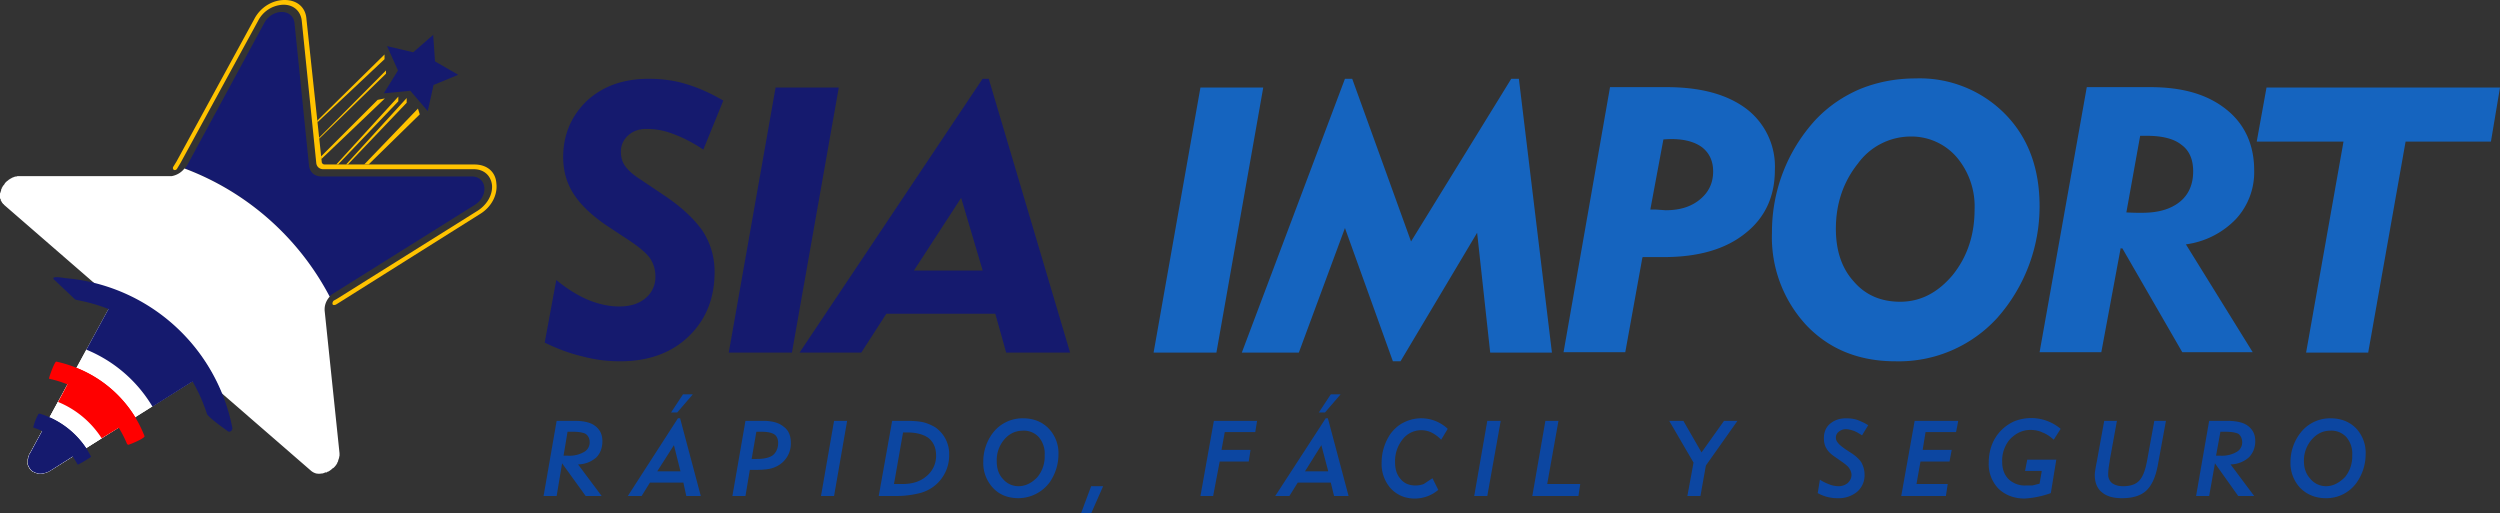
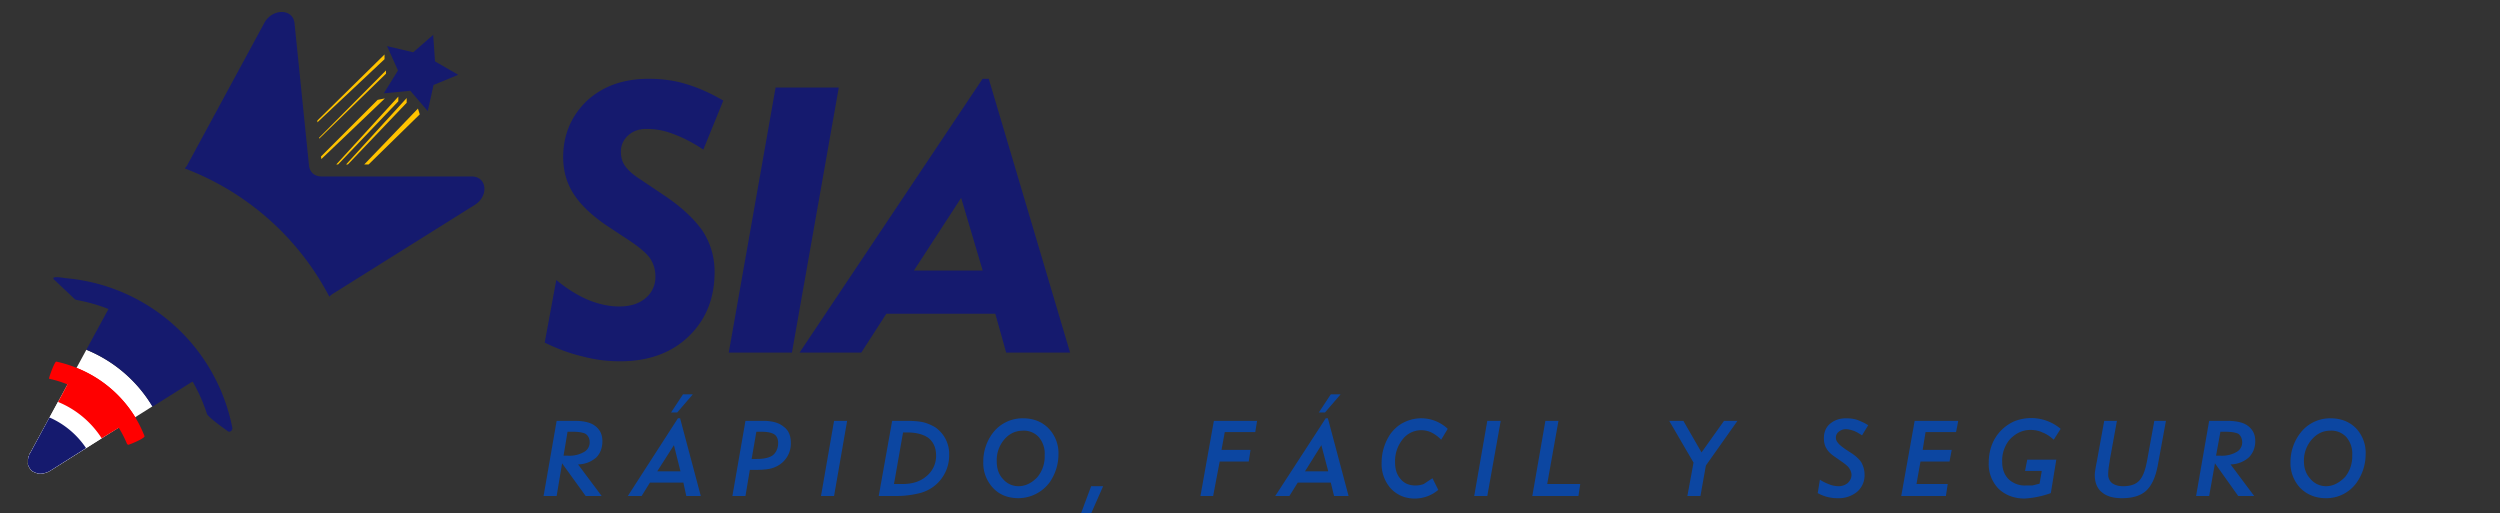
<svg xmlns="http://www.w3.org/2000/svg" xml:space="preserve" fill-rule="evenodd" clip-rule="evenodd" image-rendering="optimizeQuality" shape-rendering="geometricPrecision" text-rendering="geometricPrecision" viewBox="0 0 688.5 141.4">
  <rect x="0" y="0" width="688.5" height="141.4" fill="#333333" stroke="none" />
-   <path fill="#FFC300" fill-rule="nonzero" d="M92 84c-.1 0-.3 0-.4-.2-.1-.3 0-.7.3-1l.9-.5L131.6 58c2.6-1.7 4.1-4.4 3.9-7-.3-2.7-2.3-4.4-5-4.4H89c-1 0-1.8-.7-1.9-1.7l-4-39.2c-.3-2.7-2.3-4.4-5-4.4a8.1 8.1 0 0 0-7 4.4L49.7 44.9l-.9 1.5c-.2.4-.6.5-.9.4-.3-.2-.4-.6-.1-1l.8-1.3L70 5.3C71.7 2 75 0 78.4 0c3.4 0 5.8 2 6 5.3l4.2 39.2c0 .5.4.8.8.8h41.3c3.4 0 5.8 2 6 5.2.4 3.2-1.4 6.6-4.6 8.5L93.3 83.4l-.8.5-.4.1z" />
  <path fill="#151A6E" fill-rule="nonzero" d="M130 48.6H88.6c-2 0-3.3-1.2-3.5-3l-4-39.3c-.5-4-6.1-4-8.3 0L51.5 45.6l-.6.8a74.8 74.8 0 0 1 39.8 35.3 6 6 0 0 1 1.3-1l38.8-24.3c3.9-2.5 3.3-7.8-.9-7.8z" />
  <path fill="#fff" fill-rule="nonzero" d="m16 110.6-1.3 2.4-6.4 11.8-.1.1-.1.2-.1.2v.2a6.5 6.5 0 0 0-.2.4V126.2l-.1.2v1a2.8 2.8 0 0 0 0 .6 2.4 2.4 0 0 0 .2.4 3.3 3.3 0 0 0 1.2 1.5h.1a4 4 0 0 0 .6.3h.1a3.6 3.6 0 0 0 .5.2h.1a4 4 0 0 0 1.2 0h.2a6 6 0 0 0 .9-.3h.1a5.6 5.6 0 0 0 1-.5l14.1-8.9a26 26 0 0 0-12-10z" />
  <path fill="#fff" fill-rule="nonzero" d="M23.8 96.3 8.3 124.8l-.1.1-.1.2-.1.2v.2a6.5 6.5 0 0 0-.2.4V126.2l-.1.2v1a2.8 2.8 0 0 0 0 .6 2.4 2.4 0 0 0 .2.4 3.3 3.3 0 0 0 1.2 1.5h.1a4 4 0 0 0 .6.3h.1a3.6 3.6 0 0 0 .5.2h.1a4 4 0 0 0 1.2 0h.2a6 6 0 0 0 .9-.3h.1a5.6 5.6 0 0 0 1-.5L42 111.9a37.9 37.9 0 0 0-18.3-15.6z" />
-   <path fill="#fff" fill-rule="nonzero" d="M47.3 48.5H4.8l-.2.1H4.3l-.2.1h-.2l-.2.1-.1.1h-.2a4.3 4.3 0 0 0-.3.2l-.2.1-.2.1-.1.1-.2.1-.1.1-.2.2H2l-.2.2a5.3 5.3 0 0 0-.2.2 5.2 5.2 0 0 0-.3.3v.2l-.2.1v.1l-.2.2a3 3 0 0 0-.2.3v.1l-.2.2v.2l-.1.1a4.5 4.5 0 0 0-.1.3v.2l-.1.2v.1a9.7 9.7 0 0 0-.2.5 4.3 4.3 0 0 0 0 .3 3 3 0 0 0 0 .5v.5a4.8 4.8 0 0 0 .2.3V55.2l.1.1a2.7 2.7 0 0 0 .3.5v.1l.2.1v.2H1l.1.2 28 24.3h.1l.1.1h.1v.1h.1v.1l.1.1v.1h.1v.2h.1v.2h.1v.2h.1v.1l.1.2V82.4h.1V84.4H30V84.8l-.1.1v.1l-.1.2v.1l-.1.1v.1l-.1.1-21.4 39.3-.1.1-.1.2-.1.2v.2a6.5 6.5 0 0 0-.2.4V126.2l-.1.2v1a2.8 2.8 0 0 0 0 .6 2.4 2.4 0 0 0 .2.4 3.3 3.3 0 0 0 1.2 1.5h.1a4 4 0 0 0 .6.3h.1a3.6 3.6 0 0 0 .5.2h.1a4 4 0 0 0 1.2 0h.2a6 6 0 0 0 .9-.3h.1a5.6 5.6 0 0 0 1-.5l38.7-24.3c1.8-1 3.8-1 5.1 0l28 24.3a3.6 3.6 0 0 0 1.5.8 4.2 4.2 0 0 0 1.5 0h.2a5 5 0 0 0 .8-.3H90l.2-.2h.2l.1-.1.2-.1a6.3 6.3 0 0 0 1-.8h.1a5.2 5.2 0 0 0 .8-.9 7.9 7.9 0 0 0 .3-.5v-.1l.1-.2.1-.1v-.2l.1-.2v-.1a3.2 3.2 0 0 0 .2-.6v-.1a5.5 5.5 0 0 0 .1-.4v-.2a3.8 3.8 0 0 0 0-.4v-.1l-4.1-39.3V85.2c0-1.3.5-2.5 1.4-3.5a74.8 74.8 0 0 0-40-35.3 5.7 5.7 0 0 1-3.5 2.1z" />
  <path fill="none" d="M16.2 49a99 99 0 0 0-14.4 1C.3 51.6-.4 53.6.2 55.2v.1l.1.1v.2h.1v.1l.2.1v.2l.2.1.2.3h.1l16 13.8a56.3 56.3 0 0 1 53.4 46.3l15.2 13.2m.2.1.1.1.1.1h.2v.1h.1l.2.1.1.1h.2l.1.1h.2a5 5 0 0 0 3.7-.8C94.7 84 63.4 49 16.2 49" />
  <path fill="#151A6E" fill-rule="nonzero" d="m29.2 80.7.1.1h.1v.1h.1v.1l.1.1v.1h.1v.2h.1v.2h.1v.2h.1v.1l.1.2V82.4h.1V84.4H30V84.8l-.1.1v.1l-.1.2v.1l-.1.1v.1l-.1.1L24 95.9l-.2.4A37.9 37.9 0 0 1 42 112l10.5-6.6c1.8-1 3.8-1 5.1 0l3.4 3a50.6 50.6 0 0 0-34.7-30l2.8 2.4z" />
  <path fill="red" fill-rule="nonzero" d="m21 101.3-5 9.4a26 26 0 0 1 12 10l9.3-5.7A33.2 33.2 0 0 0 21 101.3z" />
  <path fill="#151A6E" fill-rule="nonzero" d="m13.6 115-5.3 9.8-.1.1-.1.2-.1.2v.2a6.5 6.5 0 0 0-.2.4V126.2l-.1.2v1a2.8 2.8 0 0 0 0 .6 2.4 2.4 0 0 0 .2.4 3.3 3.3 0 0 0 1.2 1.5h.1a4 4 0 0 0 .6.3h.1a3.6 3.6 0 0 0 .5.2h.1a4 4 0 0 0 1.2 0h.2a6 6 0 0 0 .9-.3h.1a5.6 5.6 0 0 0 1-.5l9.8-6.2a23.5 23.5 0 0 0-10-8.4zM20.6 82.4l.4.2A46.3 46.3 0 0 1 57 114c.4 1 5.9 4.9 6 4.9.9 0 1-.8 1-1A51.3 51.3 0 0 0 18 76.6c-1.2-.2-3.9-.6-3.2.3l5.7 5.4z" />
  <path fill="red" fill-rule="nonzero" d="M13.5 104.3a30 30 0 0 1 21.5 18l.3.2c.3 0 4.7-1.8 4.5-2.4-4-10.3-13-18-24.2-20.5h-.2c-.7.8-2 4.6-1.9 4.7z" />
-   <path fill="#151A6E" fill-rule="nonzero" d="M9.3 117.8c5.2 1.7 9.4 5.2 12 10 0 0 .1.2.3.1a31.3 31.3 0 0 0 3.5-2.1 23.6 23.6 0 0 0-14.2-11.9l-.3.1a14 14 0 0 0-1.4 3.5v.3z" />
  <g fill-rule="nonzero">
    <path fill="#151A6E" d="m105.7 25.7 7.3-.7 4.8 5.6 1.6-7.2 6.8-2.8-6.4-3.7-.5-7.3-5.5 4.8-7.2-1.7 3 6.7z" />
    <path fill="#FFC300" d="M105.9 16.3V15L87.4 33.2v.5zM115.6 31.5l-.5-1.6-14.8 15.4h1.2zM109.7 27.9v-1.3L92.6 45.3h.5zM112 28.3V27L95.3 45.3h.5zM106.3 20.3v-.9L87.9 37.9v.3zM106 27.1l-2 .4-15.6 15.6.1.7z" />
  </g>
  <g fill-rule="nonzero">
    <path fill="#151A6E" d="m150 94.4 3.2-17.3c3 2.5 6 4.3 8.8 5.5 3 1.2 5.8 1.8 8.5 1.8 3 0 5.4-.7 7.3-2.3a7.5 7.5 0 0 0 2.7-6c0-1.8-.5-3.5-1.5-5-1-1.4-3.1-3.2-6.2-5.2l-5-3.3c-4.6-3-7.8-6.1-9.7-9-2-3-3-6.5-3-10.3 0-6.3 2.3-11.5 6.6-15.6 4.4-4 10-6 17-6 3.4 0 6.8.4 10.1 1.4 3.4 1 6.8 2.5 10.4 4.6l-5.5 13.5c-3-2-5.8-3.4-8.3-4.3-2.5-1-5-1.4-7.4-1.4-2 0-3.7.6-5 1.8a5.8 5.8 0 0 0-2 4.5c0 1.4.3 2.6 1 3.7.8 1.2 2 2.3 3.6 3.4l7 4.7c5 3.3 8.6 6.7 10.9 10 2.2 3.4 3.3 7.2 3.3 11.3 0 7.3-2.4 13.2-7.2 17.8-4.7 4.5-11 6.8-18.8 6.8-3.4 0-6.8-.4-10.2-1.3-3.5-.8-7-2.1-10.5-3.8zM200.7 97.1l12.9-73H231l-12.9 73zM237.2 97.1h-17l50.4-75.4h1.7l22.4 75.4h-17.6l-3-10.7h-30l-6.9 10.7zm33.4-22.7-5.9-19.9-13 20h18.9z" />
-     <path fill="#1564BF" d="m317.7 97.1 12.9-73h17.3l-12.9 73zM342 97.1l28.4-75.4h2l16.2 44.8 27.6-44.8h2.1l9.1 75.4h-17l-3.6-33-21.1 35.4h-2.1l-13.2-36.7-12.7 34.3zM452.3 71 447.6 97h-17l12.8-73H459c9.4 0 16.7 2 22 6a20 20 0 0 1 7.8 16.8c0 7.3-2.7 13.2-8.2 17.5-5.5 4.4-13 6.5-22.4 6.5h-5.8zm2.2-13.3h1.4l2.8.2c4 0 7.1-1 9.5-3 2.4-2 3.6-4.5 3.6-7.7 0-2.8-1-5-3-6.6-2-1.5-4.8-2.3-8.5-2.3a29.8 29.8 0 0 0-2.2.1l-3.6 19.3zM488 64a45.6 45.6 0 0 1 12-31c3.5-3.7 7.6-6.5 12.3-8.5 4.7-1.9 9.8-2.9 15.2-2.9a33 33 0 0 1 24.7 9.8c6.4 6.5 9.5 15 9.5 25.4A46.3 46.3 0 0 1 550 87.6a36.7 36.7 0 0 1-28 11.9c-10 0-18.2-3.3-24.5-9.9A35.6 35.6 0 0 1 488 64zM526 37.6a18 18 0 0 0-14.3 7.4c-4 5-6.1 11-6.1 18 0 6 1.6 10.9 5 14.6 3.2 3.7 7.5 5.5 12.7 5.5 5.6 0 10.4-2.5 14.5-7.4 4-5 6-11 6-18a21 21 0 0 0-5-14.5 16.5 16.5 0 0 0-12.8-5.6zM584 68.5 578.7 97h-17l13-73h17.5c8.9 0 15.8 2 21 6.2 5 4 7.6 9.7 7.6 16.7a19 19 0 0 1-5 13.4 23.4 23.4 0 0 1-13.8 7L620.4 97H601l-16.5-28.6h-.6zm1.6-10a62.4 62.4 0 0 0 4.4.1c4.4 0 7.8-1 10.3-3 2.5-2 3.7-4.9 3.7-8.4 0-3.2-1-5.7-3.2-7.3-2.1-1.7-5.3-2.5-9.6-2.5h-1.8l-3.8 21.1zM635.1 97.1 645.4 39h-23.9l2.7-14.9h64.3L686 39h-23.5l-10.3 58.1z" />
  </g>
  <g fill="#0C46A1" fill-rule="nonzero">
    <path d="M153.3 136.6h-3.6l3.6-20.7h4.8c2.6 0 4.5.4 5.8 1.4 1.3 1 2 2.3 2 4.2 0 1.9-.6 3.4-1.7 4.5a7.8 7.8 0 0 1-5 1.9l6.5 8.7h-4.4l-6.5-9-1.5 9zm3.2-11.1a8 8 0 0 0 4.3-1 3 3 0 0 0 1.6-2.7c0-1-.4-1.8-1.1-2.3-.7-.4-2-.6-3.7-.6h-1.3l-1.1 6.6h1.3zM172.9 136.6l13.8-21.4h.6l5.7 21.4h-4l-.8-3.7H179l-2.3 3.7h-3.8zm14.5-6.8-1.8-7.2-4.6 7.2h6.4zm-.9-16.2h-1.7l3.3-5h2.7l-4.3 5zM205.3 136.6h-3.6l3.6-20.7h4.8c2.5 0 4.4.5 5.7 1.6 1.4 1 2 2.5 2 4.5a7 7 0 0 1-3 5.9 8 8 0 0 1-2.8 1.2c-1 .2-2.2.3-3.8.3h-1.7l-1.2 7.2zm3-17.7-1.3 7.5h1.3c2 0 3.5-.3 4.5-1 1-.8 1.5-2 1.5-3.4 0-1-.3-1.9-1.1-2.4s-2-.7-3.6-.7h-1.3zM226.1 136.6l3.6-20.7h3.6l-3.6 20.7zM242 136.6l3.7-20.7h3.8c1.9 0 3.5.1 4.8.4 1.2.3 2.3.8 3.3 1.4a8.9 8.9 0 0 1 3.8 7.6 10.7 10.7 0 0 1-8.5 10.6c-1.7.4-3.7.7-6.1.7h-4.7zm4.2-3.3h2.3c2.8 0 5-.7 6.7-2.2a7.2 7.2 0 0 0 2.6-5.7c0-2-.7-3.6-2-4.7-1.3-1-3.3-1.6-5.9-1.6h-1.2l-2.5 14.2zM270.8 127.2a13 13 0 0 1 2.5-7.8 10.3 10.3 0 0 1 8.4-4.2c3 0 5.3 1 7 2.7a9.8 9.8 0 0 1 2.8 7.2 13.6 13.6 0 0 1-2.4 7.7 10.8 10.8 0 0 1-8.6 4.4c-3 0-5.3-1-7-2.8a10 10 0 0 1-2.7-7.2zm11-8.6c-2.1 0-3.8.8-5.2 2.4a8.8 8.8 0 0 0-2.1 6c0 2 .5 3.6 1.7 4.9a5.6 5.6 0 0 0 4.3 2c2 0 3.8-1 5.2-2.5a8.9 8.9 0 0 0 2-6 7 7 0 0 0-1.6-5 5.6 5.6 0 0 0-4.4-1.8zM297.7 141.4l2.8-7.5h3.3l-3.3 7.5zM330.6 136.6l3.7-20.7h11.9l-.5 3.1h-8.4l-.9 4.9h8l-.5 3.2h-8l-1.8 9.5zM351.2 136.6l13.9-21.4h.6l5.7 21.4h-4l-.9-3.7h-9.1l-2.3 3.7h-3.9zm14.6-6.8-1.9-7.2-4.5 7.2h6.4zm-1-16.2h-1.6l3.3-5h2.7l-4.3 5zM396 135a10 10 0 0 1-6.4 2.3c-2.7 0-4.9-1-6.6-2.8a10.1 10.1 0 0 1-2.5-7.1 14 14 0 0 1 2.5-8c1-1.3 2.2-2.4 3.7-3.1a10.6 10.6 0 0 1 12 1.8l-1.8 3a9.8 9.8 0 0 0-2.7-2 6.5 6.5 0 0 0-8 2 9.6 9.6 0 0 0-2 6.2c0 2 .5 3.5 1.6 4.7 1 1.2 2.4 1.7 4 1.7.7 0 1.5-.1 2.3-.4l2.4-1.6 1.6 3.2zM406 136.6l3.6-20.7h3.7l-3.7 20.7zM422 136.6l3.6-20.7h3.6l-3.1 17.4h9.1l-.5 3.3zM469.8 128.2l-1.5 8.4h-3.6l1.7-9.2-6.7-11.5h3.9l5 8.7 6.2-8.7h3.7zM500.6 135.8l.6-3.7c.9.6 1.8 1 2.6 1.3a7 7 0 0 0 2.4.5 4 4 0 0 0 2.7-.9c.6-.6 1-1.3 1-2.2 0-.6-.2-1.2-.6-1.8-.3-.5-.9-1-1.7-1.6l-2.3-1.6c-1-.7-1.8-1.4-2.3-2.3-.5-.8-.7-1.8-.7-2.8 0-1.6.5-3 1.7-4s2.6-1.5 4.4-1.5c1 0 2 .1 3 .4 1 .4 2 .8 3.1 1.5l-1.7 2.8c-.9-.6-1.6-1-2.4-1.3-.7-.2-1.3-.4-2-.4a3 3 0 0 0-2 .7 2 2 0 0 0-.8 1.6c0 .6.2 1 .6 1.5.3.4 1 1 2 1.7l2 1.3c1.1.8 2 1.6 2.5 2.5.5 1 .8 2 .8 3.2a6 6 0 0 1-2 4.7 8 8 0 0 1-5.5 1.8 11 11 0 0 1-5.4-1.4zM523.6 136.6l3.7-20.7h12l-.6 3.1h-8.4l-.8 4.9h8l-.6 3.2h-8l-1.1 6.2h8.6l-.5 3.3zM564.8 135.8a26 26 0 0 1-7.2 1.5c-3 0-5.4-1-7.2-2.7a9.7 9.7 0 0 1-2.7-7.2c0-1.8.3-3.4.9-5a11.7 11.7 0 0 1 6.2-6.4 12.6 12.6 0 0 1 12.7 2.1l-1.9 3c-1-.9-2-1.6-3.1-2-1-.5-2.2-.7-3.3-.7-2.2 0-4 .9-5.6 2.5a9 9 0 0 0-2.2 6.3c0 2 .6 3.6 1.8 4.8a6.5 6.5 0 0 0 4.8 1.7h1.7l2-.5.6-3.5h-4.6l.6-3.1h8l-1.5 9.2zM593.3 115.9h3.2l-2.2 12c-.6 3.4-1.7 5.8-3.2 7.2-1.5 1.4-3.7 2.1-6.7 2.1-2.4 0-4.2-.5-5.5-1.6-1.3-1-2-2.7-2-4.7 0-.8.2-2 .6-4l2-11h3.5l-2 11v.2c-.3 1.6-.4 2.7-.4 3.5a3 3 0 0 0 1 2.4c.8.6 1.8.9 3.1.9 2 0 3.5-.5 4.4-1.5 1-1 1.7-2.8 2.2-5.5l2-11zM608.4 136.6h-3.6l3.6-20.7h4.8c2.6 0 4.6.4 5.9 1.4 1.3 1 2 2.3 2 4.2 0 1.9-.7 3.4-1.8 4.5a7.8 7.8 0 0 1-5 1.9l6.5 8.7h-4.4l-6.4-9-1.6 9zm3.2-11.1a8 8 0 0 0 4.3-1 3 3 0 0 0 1.6-2.7c0-1-.4-1.8-1-2.3-.8-.4-2-.6-3.8-.6h-1.2l-1.2 6.6h1.3zM630.8 127.2a13 13 0 0 1 2.6-7.8 10.3 10.3 0 0 1 8.4-4.2c3 0 5.3 1 7 2.7a9.8 9.8 0 0 1 2.7 7.2 13.6 13.6 0 0 1-2.4 7.7 10.2 10.2 0 0 1-8.6 4.4c-2.8 0-5.2-1-7-2.8a10 10 0 0 1-2.7-7.2zm11-8.6c-2 0-3.7.8-5.1 2.4a8.8 8.8 0 0 0-2.2 6c0 2 .6 3.6 1.8 4.9a5.6 5.6 0 0 0 4.3 2c2 0 3.7-1 5.2-2.5a8.9 8.9 0 0 0 2-6 7 7 0 0 0-1.6-5 5.6 5.6 0 0 0-4.4-1.8z" />
  </g>
</svg>